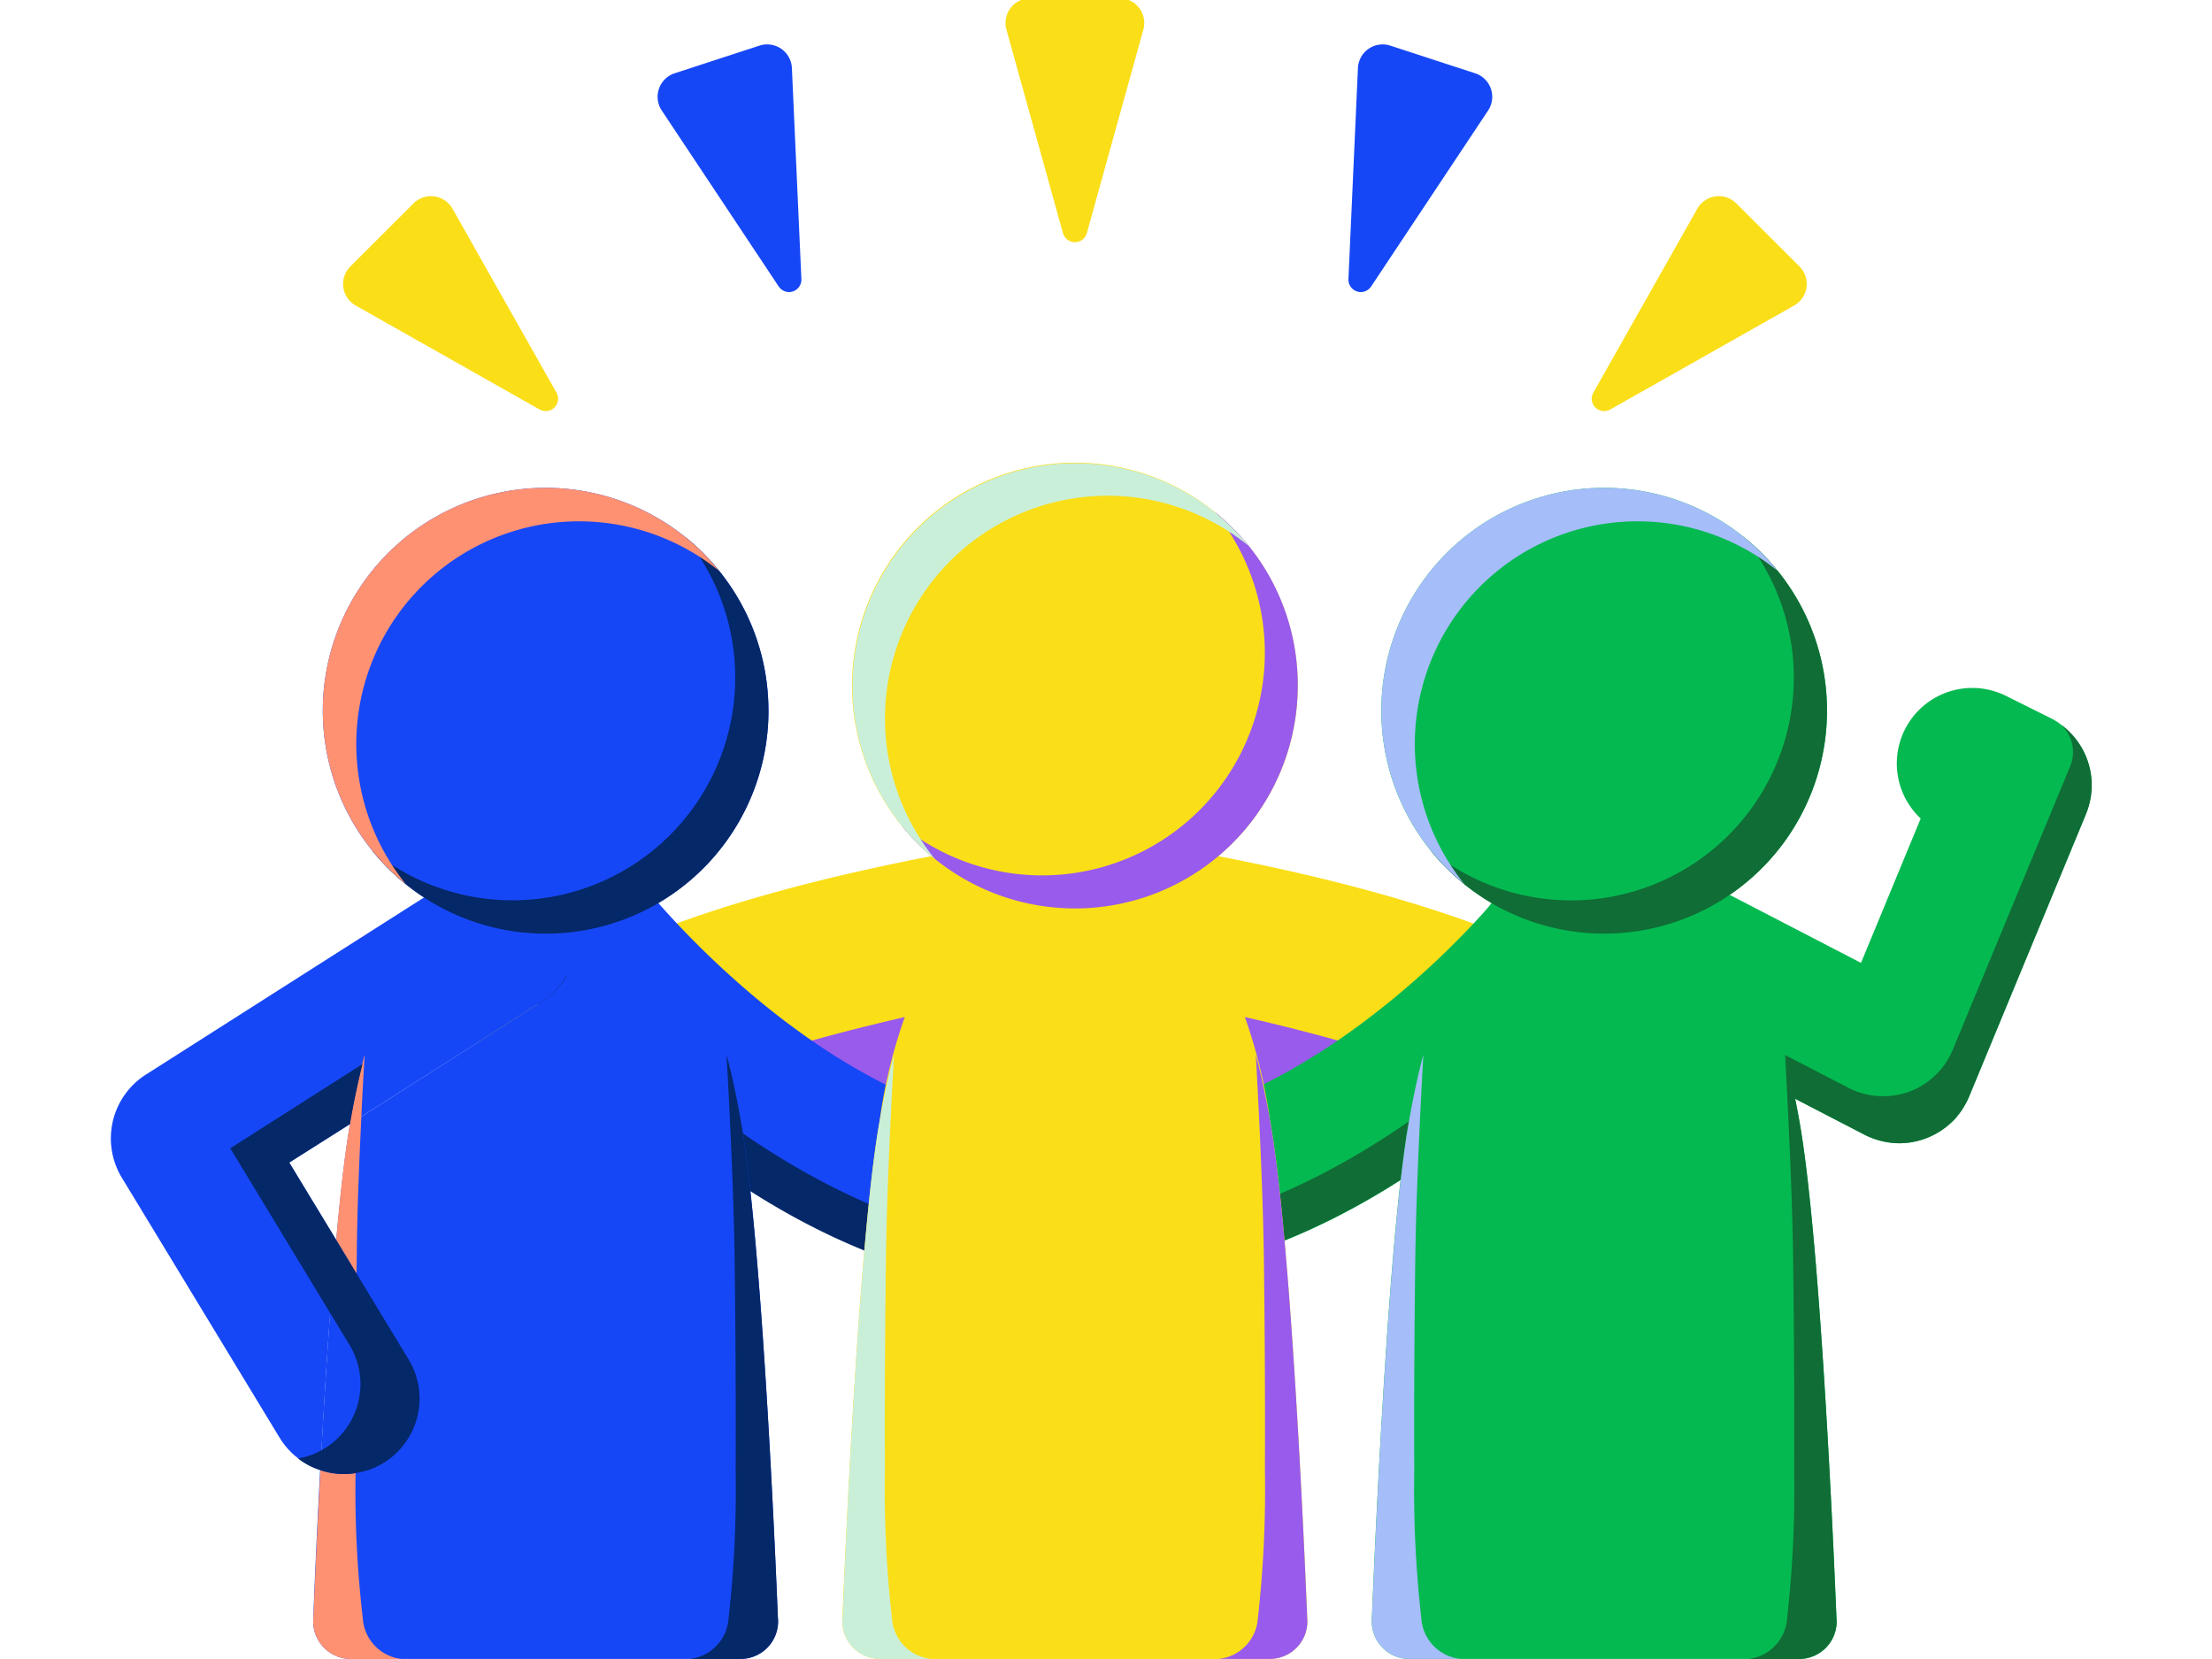
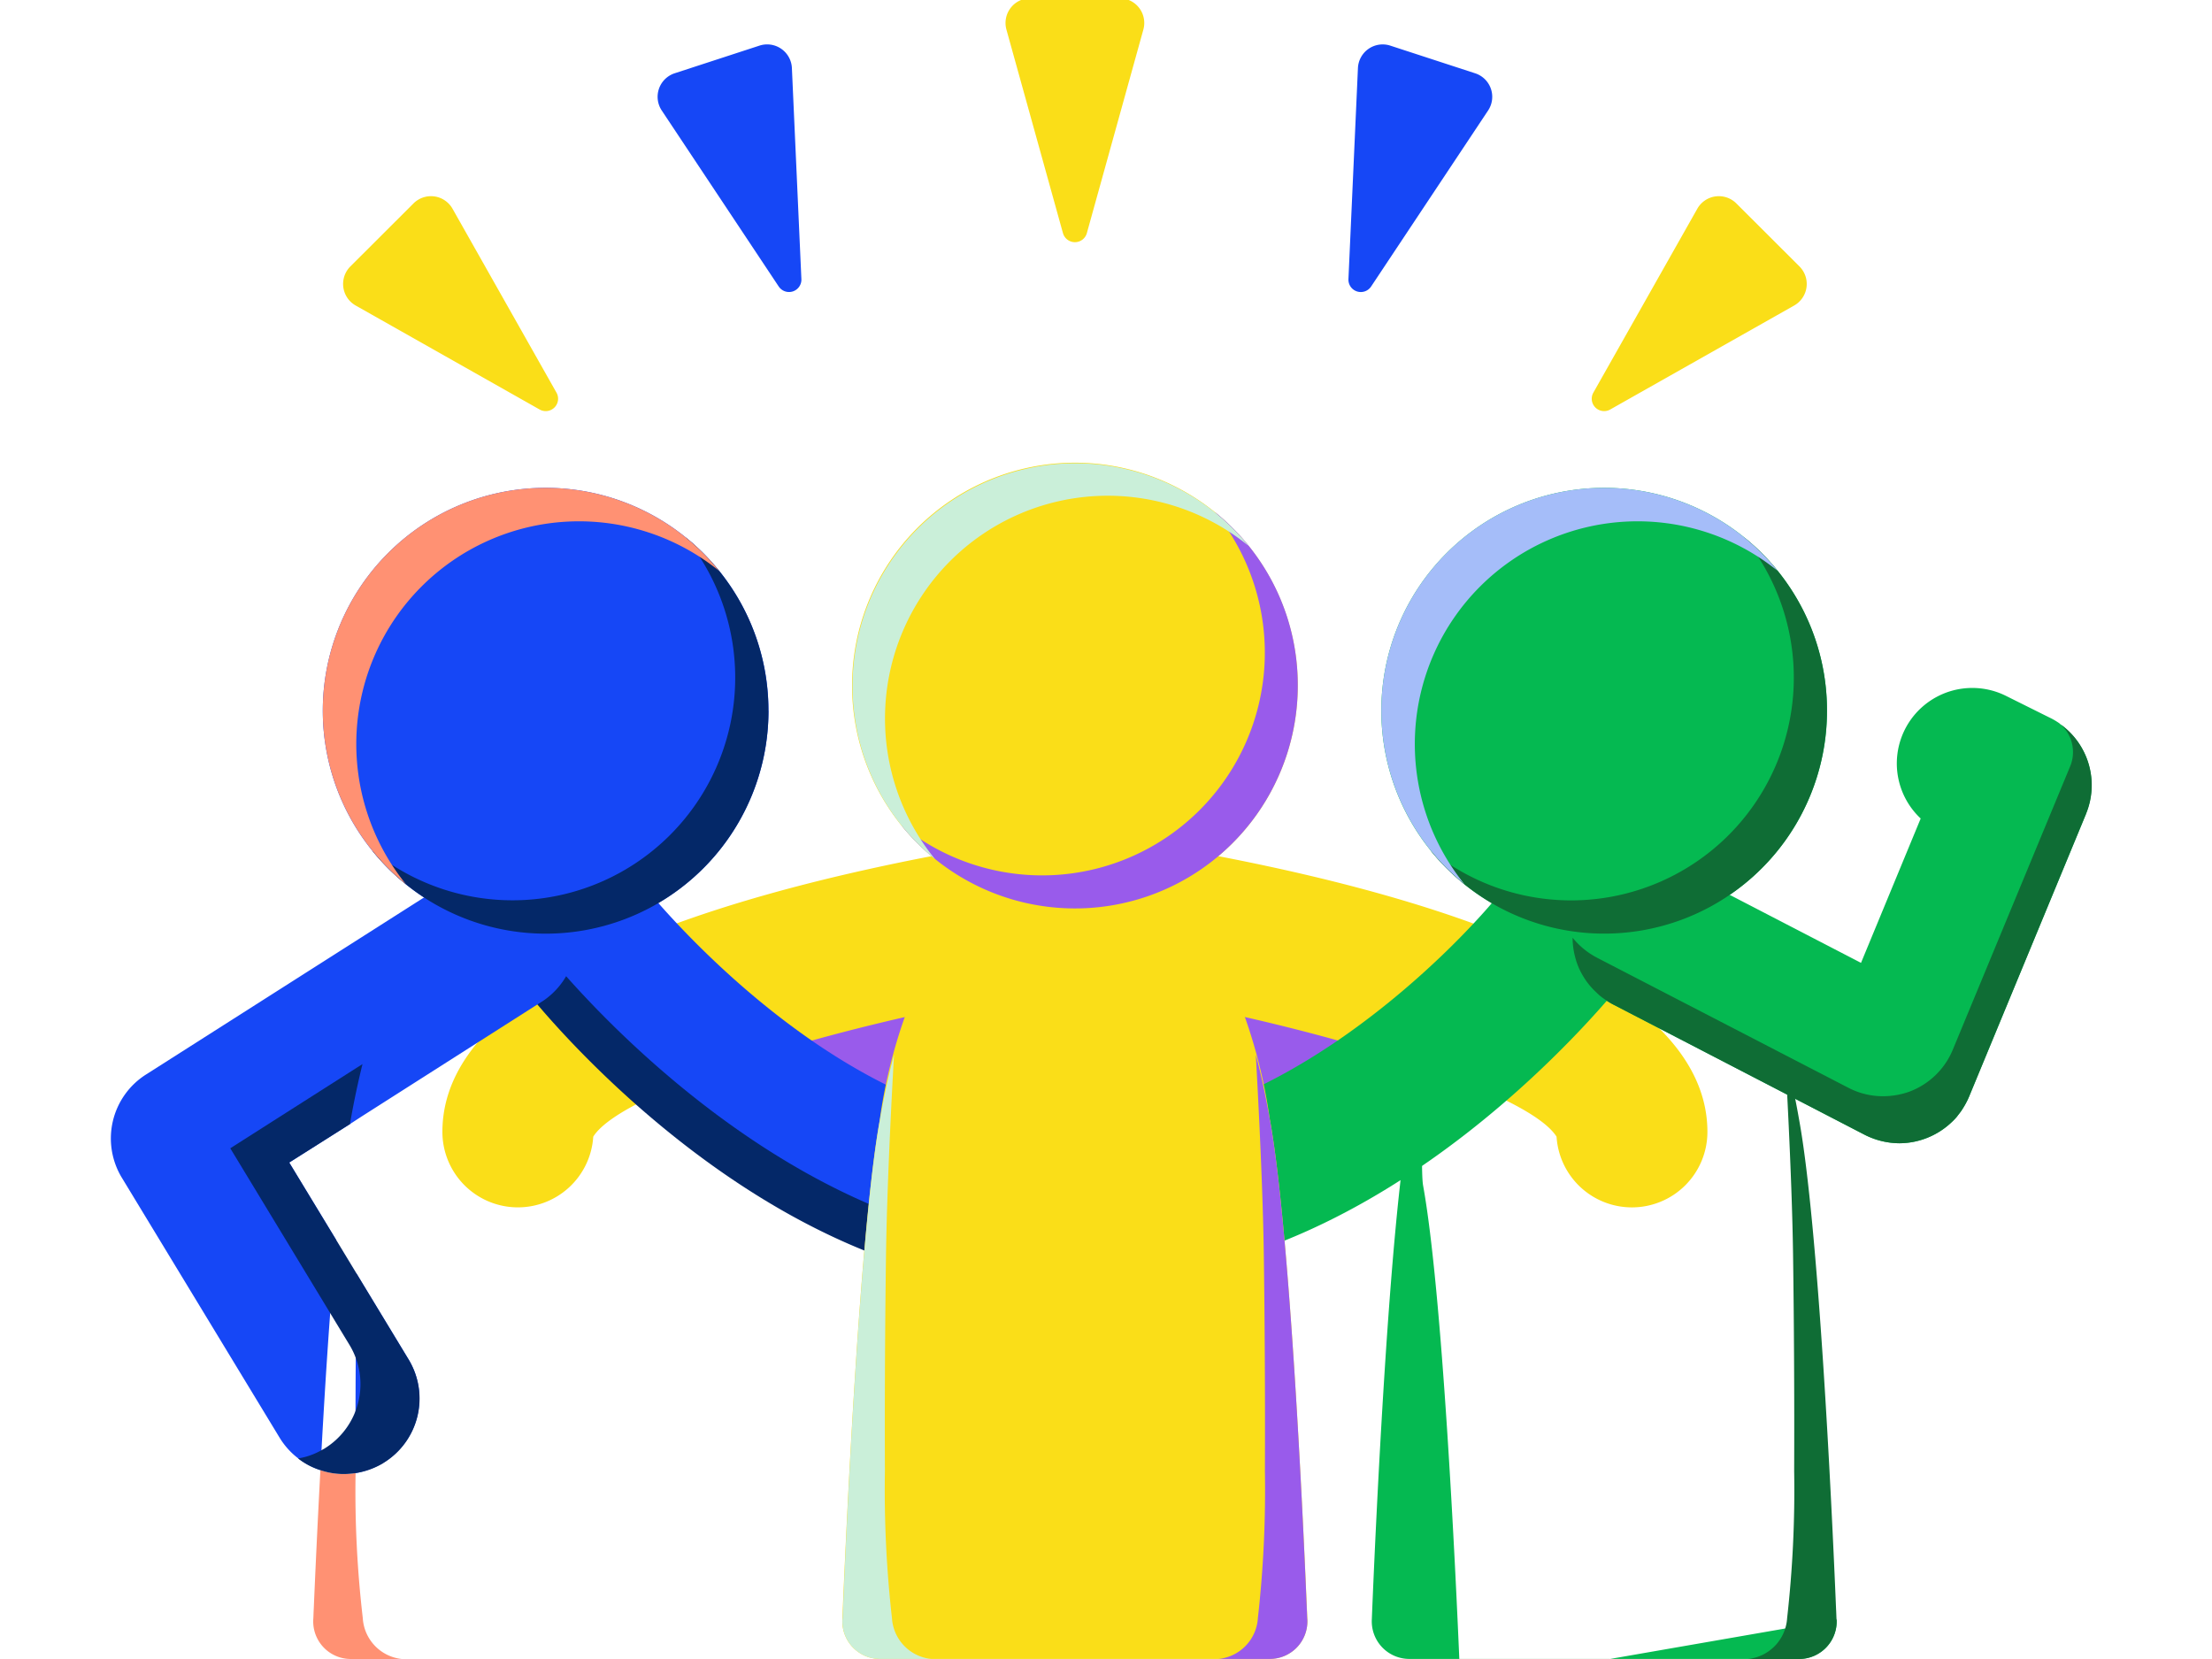
<svg xmlns="http://www.w3.org/2000/svg" width="96" height="72" viewBox="0 0 96 72">
  <defs>
    <clipPath id="a">
      <rect width="96" height="72" transform="translate(0.001 0)" fill="none" stroke="red" stroke-width="1" />
    </clipPath>
    <clipPath id="b">
      <rect width="85.97" height="72.077" fill="none" />
    </clipPath>
  </defs>
  <g transform="translate(-0.028 -2449)">
    <g transform="translate(0.027 2449)" clip-path="url(#a)">
      <g transform="translate(4.812 -0.077)">
        <rect width="30.922" height="5.696" transform="translate(26.379 42.271)" fill="#995beb" />
        <g transform="translate(0 0)">
          <g clip-path="url(#b)">
            <path d="M16.667,49.96a3.276,3.276,0,0,1-3.277-3.277C13.39,38.8,30.3,35.2,40.376,33.756a3.276,3.276,0,0,1,.931,6.485c-10,1.438-20.071,4.58-21.37,6.651a3.276,3.276,0,0,1-3.27,3.068" transform="translate(0.999 2.516)" fill="#fade18" />
            <path d="M63.335,49.961a3.277,3.277,0,0,1-3.27-3.068c-1.3-2.074-11.37-5.217-21.368-6.651a3.276,3.276,0,1,1,.931-6.485C49.7,35.2,66.612,38.8,66.612,46.684a3.276,3.276,0,0,1-3.277,3.277m-3.222-2.985h0Z" transform="translate(2.678 2.516)" fill="#fade18" />
            <path d="M39.686,53C27.06,53,17.166,40.482,16.749,39.95a3.277,3.277,0,0,1,5.168-4.032c.105.136,8.378,10.525,17.769,10.525a3.277,3.277,0,1,1,0,6.553" transform="translate(1.198 2.586)" fill="#1647f6" />
            <path d="M16.753,40.287c.408.537,10.306,13.046,22.934,13.046A3.275,3.275,0,0,0,42.943,50.4a3.3,3.3,0,0,1-2.493,1.15c-12.628,0-22.525-12.519-22.944-13.057a3.221,3.221,0,0,1-.666-2.332,3.255,3.255,0,0,0-.086,4.127" transform="translate(1.198 2.698)" fill="#042868" />
            <path d="M40.052,53a3.277,3.277,0,0,1,0-6.553c7.852,0,15.486-7.594,17.766-10.522a3.278,3.278,0,0,1,5.171,4.029C62.571,40.482,52.678,53,40.052,53" transform="translate(2.744 2.586)" fill="#05b951" />
-             <path d="M62.965,39.869c-.409.537-10.306,13.046-22.934,13.046a3.276,3.276,0,0,1-3.257-2.934,3.3,3.3,0,0,0,2.493,1.15c12.628,0,22.526-12.519,22.944-13.057a3.216,3.216,0,0,0,.666-2.332,3.255,3.255,0,0,1,.087,4.127" transform="translate(2.744 2.667)" fill="#0f6d35" />
            <path d="M81.313,33.331,76.241,45.592c-.011.032-.032.064-.043.1a4.48,4.48,0,0,1-.279.494c-.064.1-.14.183-.2.269a2.568,2.568,0,0,1-.236.247,3.313,3.313,0,0,1-2.267.913,3.376,3.376,0,0,1-1.5-.365L60.8,41.595a3.046,3.046,0,0,1-.4-.247,2.193,2.193,0,0,1-.345-.29,3.407,3.407,0,0,1-.559-.688,3.3,3.3,0,0,1-.1-3.192,3.279,3.279,0,0,1,4.418-1.4l7.737,4.008,2.59-6.265a3.276,3.276,0,0,1,3.686-5.33l1.9.946a2.96,2.96,0,0,1,.441.258l.032.032a3.255,3.255,0,0,1,1.107,3.9" transform="translate(4.405 2.079)" fill="#05b951" />
            <path d="M81.313,33.222,76.241,45.483c-.011.032-.032.064-.043.1a3.673,3.673,0,0,1-.279.494c-.064.1-.14.183-.2.269a2.568,2.568,0,0,1-.236.247,3.313,3.313,0,0,1-2.267.913,3.376,3.376,0,0,1-1.5-.365L60.8,41.486a3.046,3.046,0,0,1-.4-.247,2.193,2.193,0,0,1-.345-.29,3.078,3.078,0,0,1-.559-.688,3.024,3.024,0,0,1-.344-.806,3.336,3.336,0,0,1-.118-.87,3.354,3.354,0,0,0,1.064.87L71.007,45.1a3.238,3.238,0,0,0,1.5.365,3.413,3.413,0,0,0,1.128-.193,3.282,3.282,0,0,0,1.9-1.827L80.615,31.18a1.616,1.616,0,0,0-.408-1.859,3.255,3.255,0,0,1,1.107,3.9" transform="translate(4.405 2.188)" fill="#0f6d35" />
-             <path d="M71.1,67.8a1.63,1.63,0,0,1-1.633,1.709H52.56A1.631,1.631,0,0,1,50.925,67.8c.184-4.556.763-16.958,1.613-21.675a22.738,22.738,0,0,1,2.966-8.48,6.276,6.276,0,0,1,11.015,0,18.5,18.5,0,0,1,2.343,5.642s.441,1.848.613,2.838c.827,4.567,1.4,16.356,1.6,21.224.011.161.011.312.021.451" transform="translate(3.8 2.565)" fill="#05b951" />
+             <path d="M71.1,67.8a1.63,1.63,0,0,1-1.633,1.709H52.56A1.631,1.631,0,0,1,50.925,67.8c.184-4.556.763-16.958,1.613-21.675s.441,1.848.613,2.838c.827,4.567,1.4,16.356,1.6,21.224.011.161.011.312.021.451" transform="translate(3.8 2.565)" fill="#05b951" />
            <path d="M69.963,67.184a1.63,1.63,0,0,1-1.633,1.709H66.116a1.9,1.9,0,0,0,1.7-1.778,49.529,49.529,0,0,0,.305-6.381c.013-3.248-.009-6.635-.048-9.406-.051-3.569-.335-8.387-.346-8.656.236.892.441,1.848.613,2.838.827,4.567,1.4,16.356,1.6,21.224.011.161.011.312.021.451" transform="translate(4.934 3.184)" fill="#0f6d35" />
-             <path d="M28.344,67.8a1.63,1.63,0,0,1-1.633,1.709H9.807A1.63,1.63,0,0,1,8.173,67.8c.054-1.494.161-3.847.3-6.491.021-.279.032-.57.054-.86.107-1.934.236-3.987.376-5.964.086-1.085.172-2.15.269-3.159.183-2.011.376-3.773.6-5.041l8.34-5.319a3.273,3.273,0,0,0-2.321-5.986,3.369,3.369,0,0,1,.763.838,3.27,3.27,0,0,1-1,4.524l-5.244,3.342a18.89,18.89,0,0,1,2.439-6.039,6.47,6.47,0,0,1,5.513-3.267,6.466,6.466,0,0,1,5.5,3.267,22.737,22.737,0,0,1,2.966,8.48c.849,4.718,1.429,17.119,1.612,21.675" transform="translate(0.61 2.565)" fill="#1647f6" />
            <path d="M70.653,29.446a9.672,9.672,0,1,1-9.672-9.672,9.672,9.672,0,0,1,9.672,9.672" transform="translate(3.829 1.475)" fill="#05b951" />
            <path d="M70.5,29.293a9.668,9.668,0,0,1-17.2,6.072A9.666,9.666,0,0,0,66.9,21.771a9.609,9.609,0,0,1,3.6,7.522" transform="translate(3.978 1.624)" fill="#0f6d35" />
            <path d="M68.507,23.377A9.666,9.666,0,0,0,54.913,36.971,9.668,9.668,0,1,1,68.507,23.377" transform="translate(3.829 1.475)" fill="#a5bdf9" />
            <path d="M48.1,46.131a22.641,22.641,0,0,0-2.965-8.486,6.277,6.277,0,0,0-11.008,0,22.641,22.641,0,0,0-2.965,8.486c-.849,4.709-1.43,17.121-1.621,21.672a1.638,1.638,0,0,0,1.638,1.705h16.9A1.637,1.637,0,0,0,49.723,67.8c-.19-4.551-.771-16.963-1.619-21.672" transform="translate(2.205 2.566)" fill="#fade18" />
            <path d="M29.934,28.431a9.672,9.672,0,1,0,9.672-9.673,9.673,9.673,0,0,0-9.672,9.673" transform="translate(2.234 1.4)" fill="#fade18" />
            <path d="M49.129,28.277a9.669,9.669,0,0,1-17.2,6.072,9.667,9.667,0,0,0,13.6-13.6,9.611,9.611,0,0,1,3.6,7.523" transform="translate(2.383 1.549)" fill="#995beb" />
            <path d="M47.134,22.362a9.667,9.667,0,0,0-13.6,13.6,9.669,9.669,0,1,1,13.6-13.6" transform="translate(2.234 1.4)" fill="#caefd9" />
            <path d="M48.589,67.181a1.63,1.63,0,0,1-1.633,1.709H44.742a1.9,1.9,0,0,0,1.7-1.779,49.531,49.531,0,0,0,.305-6.381c.013-3.248-.009-6.635-.048-9.406-.051-3.569-.335-8.387-.346-8.656.236.892.441,1.848.613,2.838.827,4.567,1.4,16.356,1.6,21.224.011.161.011.312.021.451" transform="translate(3.339 3.184)" fill="#995beb" />
-             <path d="M27.214,67.181a1.63,1.63,0,0,1-1.633,1.709H23.367a1.9,1.9,0,0,0,1.7-1.779,49.53,49.53,0,0,0,.305-6.381c.013-3.248-.009-6.635-.048-9.406-.051-3.569-.335-8.387-.346-8.656.236.892.441,1.848.613,2.838.827,4.567,1.4,16.356,1.6,21.224.011.161.011.312.021.451" transform="translate(1.744 3.184)" fill="#042868" />
            <path d="M29.546,67.181A1.63,1.63,0,0,0,31.18,68.89h2.214a1.9,1.9,0,0,1-1.7-1.779,49.53,49.53,0,0,1-.305-6.381c-.013-3.248.009-6.635.048-9.406.051-3.569.335-8.387.346-8.656-.236.892-.441,1.848-.613,2.838-.827,4.567-1.4,16.356-1.6,21.224-.011.161-.011.312-.021.451" transform="translate(2.205 3.184)" fill="#caefd9" />
-             <path d="M50.925,67.181a1.63,1.63,0,0,0,1.633,1.709h2.214a1.9,1.9,0,0,1-1.7-1.779,49.53,49.53,0,0,1-.305-6.381c-.013-3.248.009-6.635.048-9.406.051-3.569.335-8.387.346-8.656-.236.892-.441,1.848-.613,2.838-.827,4.567-1.4,16.356-1.6,21.224-.011.161-.011.312-.021.451" transform="translate(3.8 3.184)" fill="#a5bdf9" />
            <path d="M12.183,55.23a3.27,3.27,0,0,1-1.107,4.492,3.349,3.349,0,0,1-1.193.441v-.1c-.011-2.923.011-5.953.043-8.554Z" transform="translate(0.737 3.844)" fill="#1647f6" />
            <path d="M18.723,40.932l-7.845,5-.494.322L7.741,47.927l2.042,3.364c-.29,3.095-.516,6.759-.688,9.983a3.261,3.261,0,0,1-1.773-1.408L.475,48.583a3.286,3.286,0,0,1,1.042-4.47L15.2,35.4a3.281,3.281,0,0,1,3.525,5.534" transform="translate(0 2.603)" fill="#1647f6" />
            <path d="M8.559,29.446a9.672,9.672,0,1,0,9.672-9.672,9.672,9.672,0,0,0-9.672,9.672" transform="translate(0.639 1.475)" fill="#1647f6" />
            <path d="M27.753,29.293a9.667,9.667,0,0,1-17.2,6.072A9.665,9.665,0,0,0,24.149,21.771a9.609,9.609,0,0,1,3.6,7.522" transform="translate(0.788 1.624)" fill="#042868" />
            <path d="M25.757,23.377A9.666,9.666,0,0,0,12.163,36.971,9.668,9.668,0,1,1,25.757,23.377" transform="translate(0.639 1.475)" fill="#ff9173" />
-             <path d="M9.984,52.172,9.1,50.71c.172-2.01.376-3.783.6-5.04a.83.83,0,0,1,.021-.161c.172-.989.376-1.945.613-2.837,0,.118-.075,1.2-.14,2.676-.086,1.752-.183,4.041-.2,5.975,0,.279-.011.559-.011.849" transform="translate(0.679 3.184)" fill="#ff9173" />
            <path d="M12.02,67.641H9.807a1.63,1.63,0,0,1-1.633-1.709c.011-.14.011-.29.021-.451.064-1.5.161-3.654.29-6.039a3.058,3.058,0,0,0,1.032.172,2.561,2.561,0,0,0,.494-.043,47.344,47.344,0,0,0,.312,6.287,1.9,1.9,0,0,0,1.7,1.784" transform="translate(0.61 4.436)" fill="#ff9173" />
            <path d="M11.464,60.365a3.379,3.379,0,0,1-1.7.473,3.12,3.12,0,0,1-1.042-.172,3.033,3.033,0,0,1-.956-.505,2.99,2.99,0,0,0,1.01-.355c.043-.021.075-.043.118-.064A3.282,3.282,0,0,0,10,55.239l-.849-1.4L4.823,46.7l5.738-3.654c-.193.784-.365,1.59-.516,2.439a.83.83,0,0,0-.021.161L7.381,47.319l2.042,3.364,3.138,5.18a3.272,3.272,0,0,1-1.1,4.5" transform="translate(0.36 3.212)" fill="#042868" />
            <path d="M38.625,10.195,36.172,1.363A1.075,1.075,0,0,1,37.208,0h3.871a1.074,1.074,0,0,1,1.035,1.363l-2.452,8.832a.538.538,0,0,1-1.036,0" transform="translate(2.696 0)" fill="#fade18" />
            <path d="M27.335,12.369,22.261,4.734a1.074,1.074,0,0,1,.561-1.616l3.68-1.2a1.075,1.075,0,0,1,1.407.974l.412,9.158a.537.537,0,0,1-.984.321" transform="translate(1.648 0.139)" fill="#1647f6" />
            <path d="M50.967,12.369l5.074-7.634a1.073,1.073,0,0,0-.561-1.616l-3.68-1.2a1.074,1.074,0,0,0-1.407.974l-.412,9.158a.537.537,0,0,0,.984.321" transform="translate(3.73 0.139)" fill="#1647f6" />
            <path d="M17.908,17.253l-7.98-4.511a1.075,1.075,0,0,1-.231-1.7L12.434,8.31a1.074,1.074,0,0,1,1.695.231l4.511,7.98a.537.537,0,0,1-.732.732" transform="translate(0.7 0.596)" fill="#fade18" />
            <path d="M60.609,17.253l7.98-4.511a1.075,1.075,0,0,0,.231-1.7L66.083,8.31a1.074,1.074,0,0,0-1.695.231l-4.511,7.98a.537.537,0,0,0,.732.732" transform="translate(4.463 0.596)" fill="#fade18" />
          </g>
        </g>
      </g>
    </g>
  </g>
</svg>